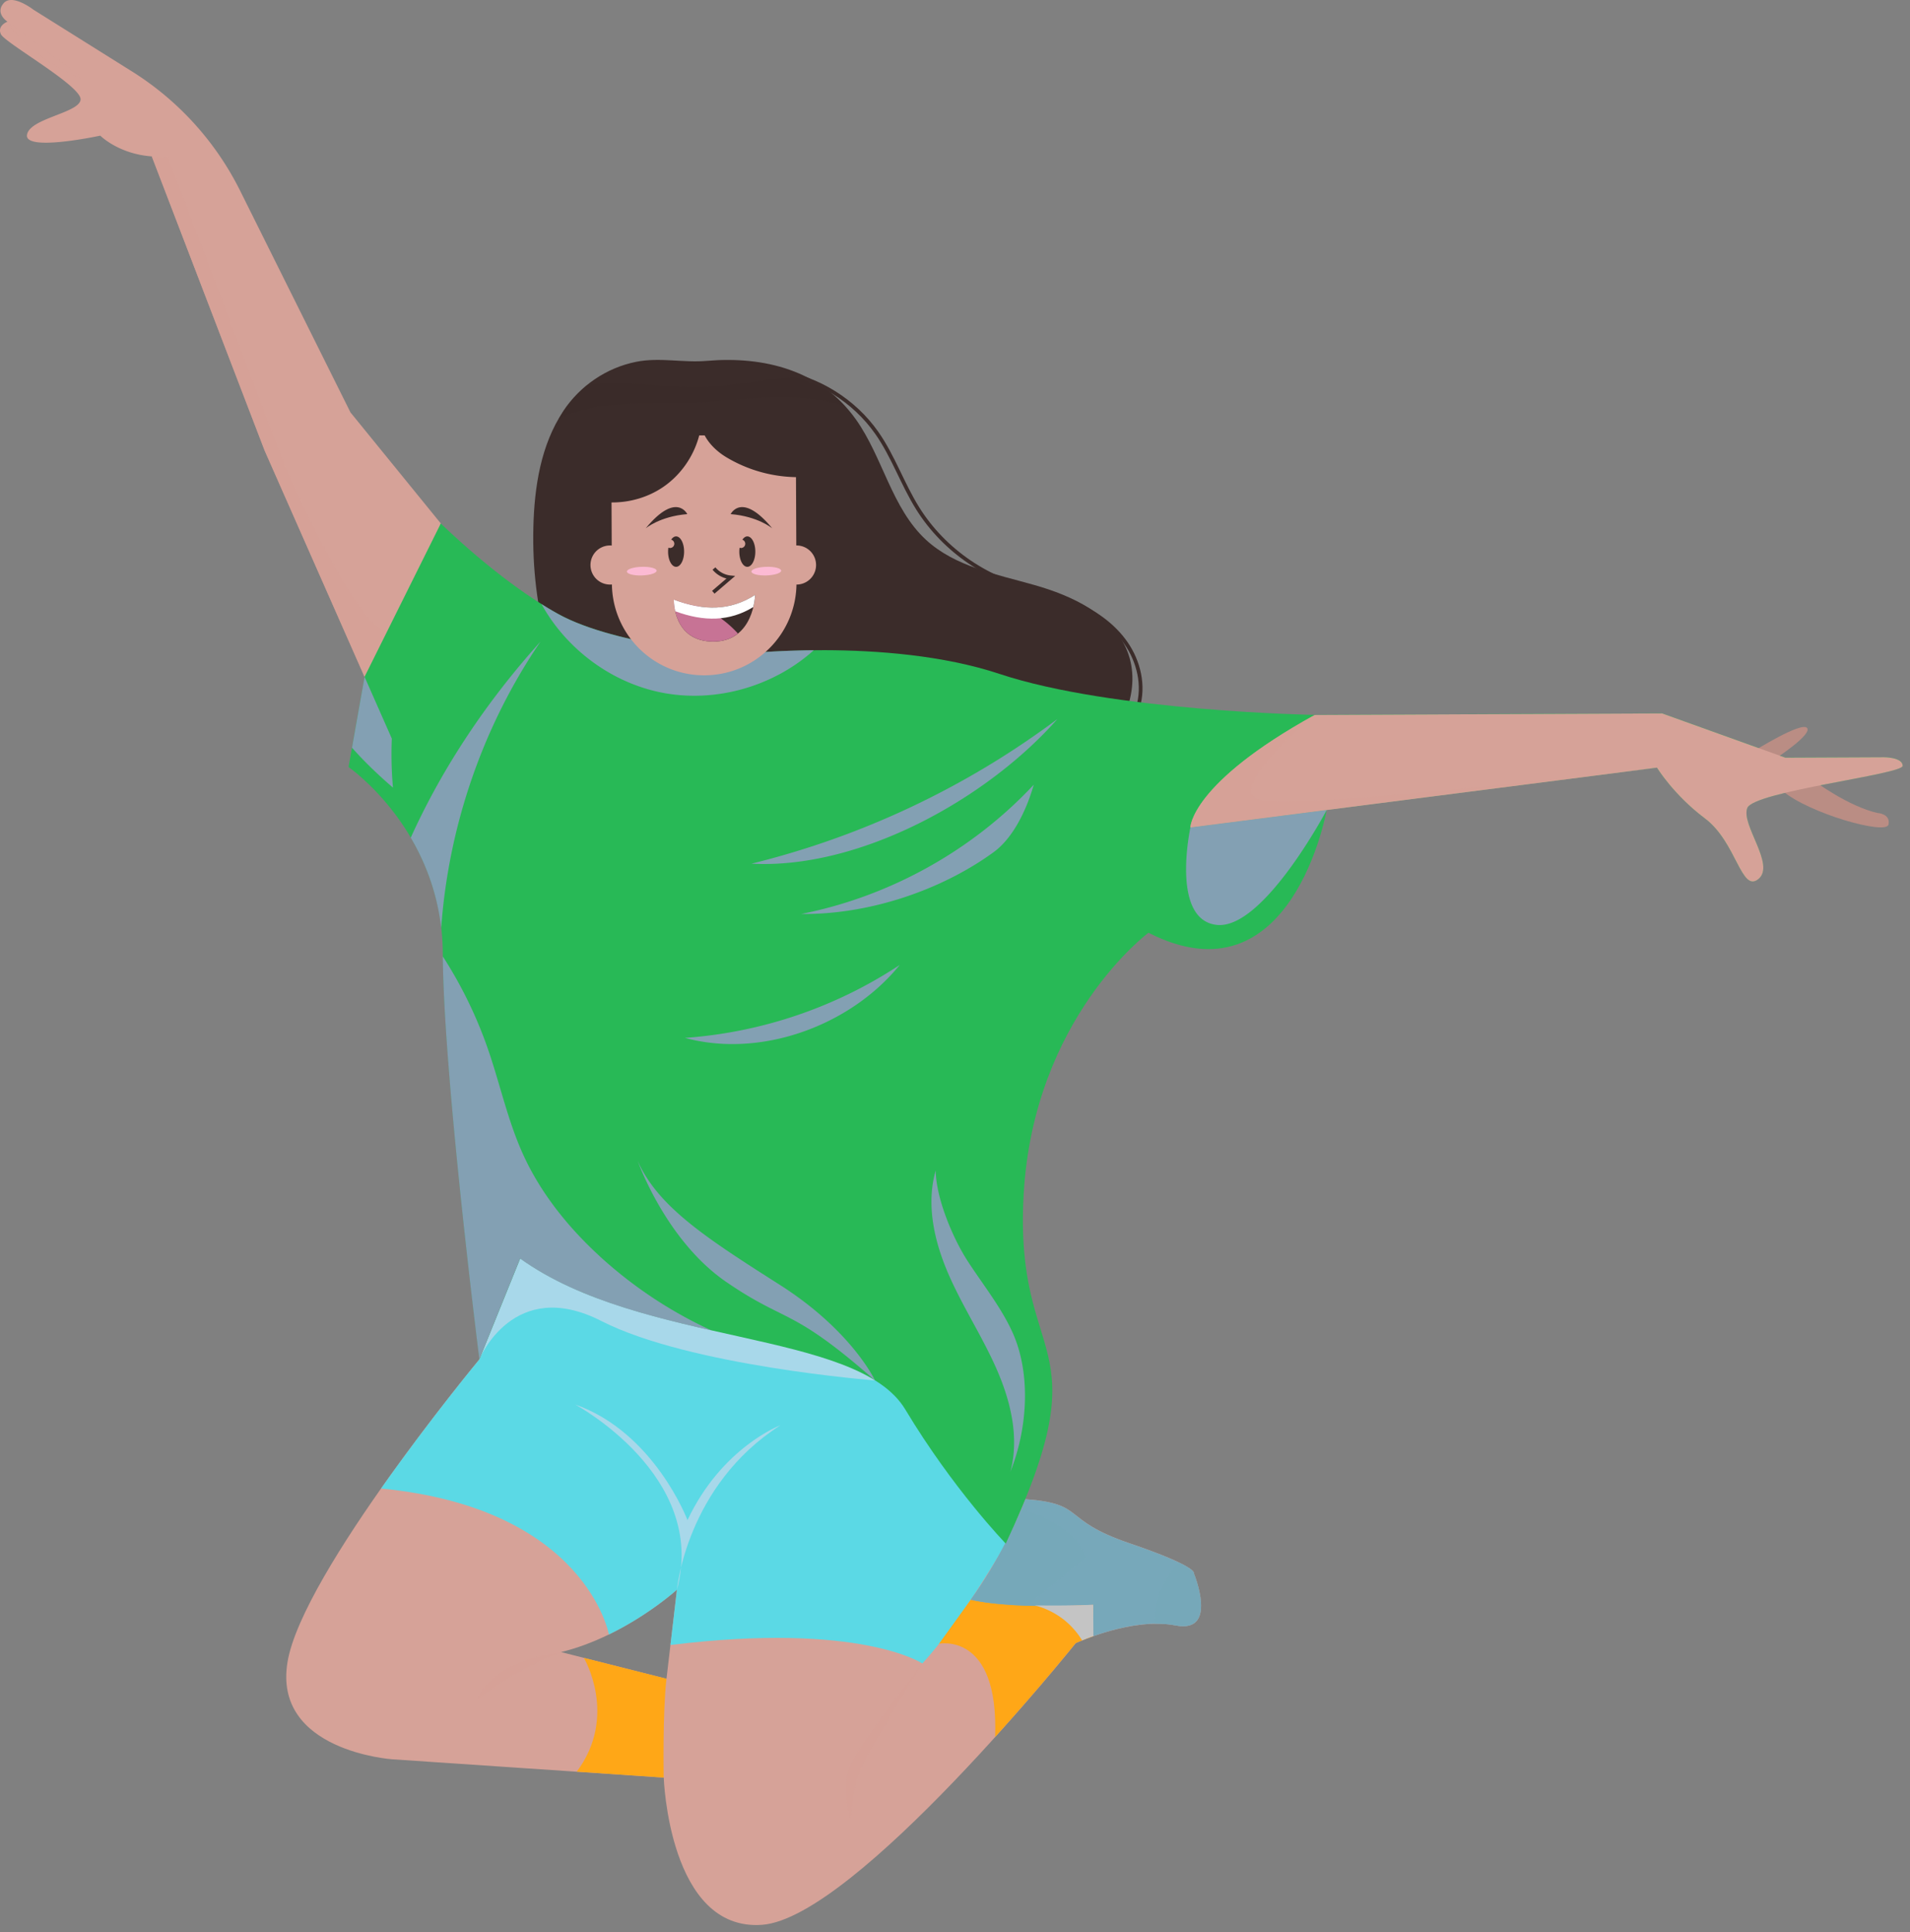
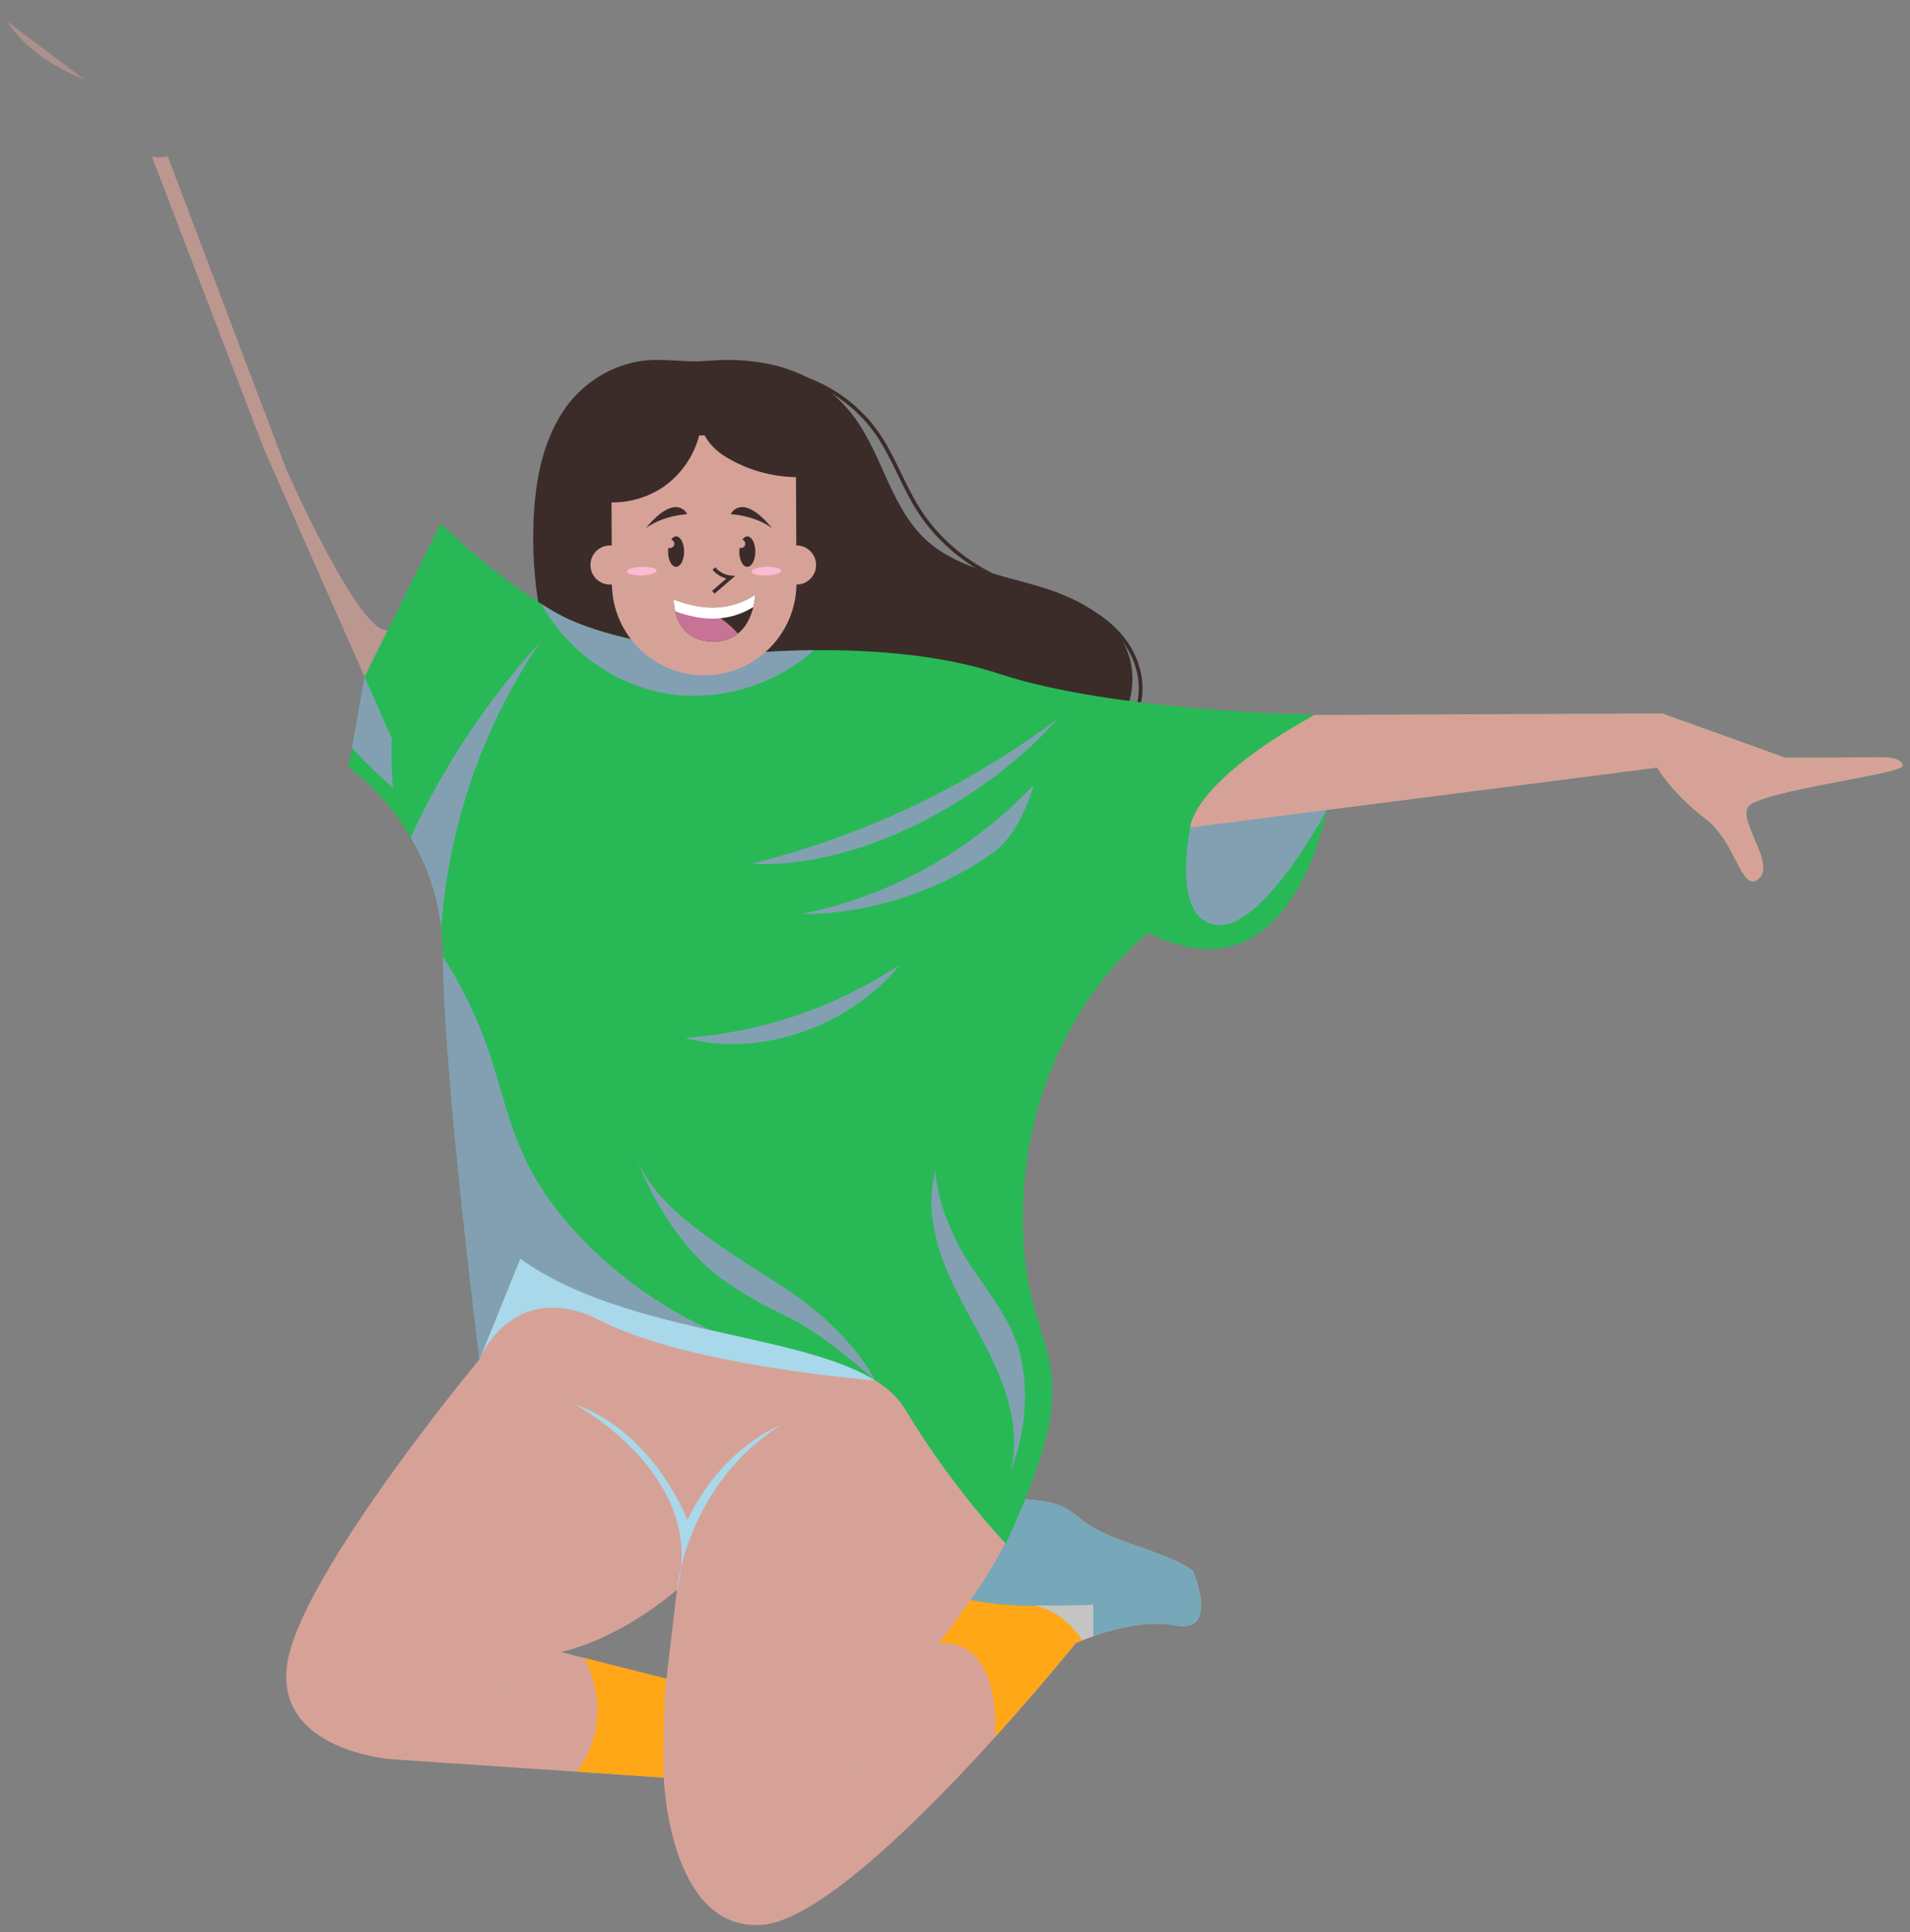
<svg xmlns="http://www.w3.org/2000/svg" viewBox="0 0 258 261" fill="none">
  <rect x="0" y="0" width="258" height="261" fill="#808080" stroke="none" />
  <path d="M161.257 212.522s.623-.883-8.73-4.066c-9.353-3.182-5.737-5.32-14.025-5.935l-2.646 6.014-11.391-21.801-34.267-19.94-19.931 3.228-5.51 13.612s-23.923 28.855-25.92 40.891c-1.998 12.035 14.14 13.137 14.14 13.137l36.68 2.473s.682 20.823 13.291 19.886c12.61-.937 42.36-38.047 42.36-38.047s7.611-3.541 13.485-2.394c5.873 1.147 2.468-7.05 2.468-7.05l-.004-.008Zm-71.228 14.26-14.244-3.603c8.643-2.092 15.656-8.432 15.656-8.432l-1.412 12.031v.004Z" fill="#D6A298" />
-   <path d="M82.24 220.806c5.437-2.633 9.2-6.055 9.2-6.055l-.874 7.471c25.623-3.162 34.022 2.497 34.022 2.497 5.255-5.696 11.268-16.184 11.268-16.184l-11.391-21.801-34.267-19.94-19.931 3.228-5.51 13.612s-6.687 8.065-13.283 17.447C79.19 203.772 82.25 220.81 82.25 220.81l-.008-.004Z" fill="#5BD9E5" />
  <path d="M118.191 186.478s-5.292-4.9-9.939-9.184L90.198 166.79l-19.931 3.227-5.51 13.609c.033-.083 4.602-11.239 16.472-5.172 11.912 6.088 36.962 8.028 36.962 8.028v-.004Z" fill="#A8D8EA" style="mix-blend-mode:multiply" />
  <path d="M78.868 223.959s4.665 7.859-.965 15.379l11.746.793s-.156-8.788.38-13.349l-11.16-2.823Z" fill="#FFA717" />
  <path d="M124.588 224.719s-7.961 12.749-8.729 15.292c-.772 2.547-.949 5.869-.949 5.869s-1.387-4.297-.034-7.429c1.354-3.133 9.717-13.732 9.717-13.732h-.005Z" fill="#D6A298" style="mix-blend-mode:multiply" opacity=".7" />
  <path d="m147.69 221.025-.021-4.235s-11.714.483-16.539-.69l-4.288 5.952s8.106-1.671 7.574 12.601c6.315-6.987 10.884-12.683 10.884-12.683s.937-.434 2.386-.941l.004-.004Z" fill="#FFA717" />
  <path d="m135.856 208.531-.049-.095c-1.193 2.307-2.757 5.023-4.677 7.665 0 0 4.755 1.329 16.539.689l.021 4.239c2.716-.958 7.268-2.2 11.094-1.453 5.874 1.147 2.469-7.05 2.469-7.05s.623-.883-8.73-4.065c-9.353-3.183-5.737-5.321-14.025-5.936 0 0-.677 1.816-1.961 4.458l-.685 1.556.004-.008Z" fill="#77A8BA" />
  <path d="M137.953 203.871c-.33.776-.801 1.845-1.416 3.108l-.685 1.556-.049-.095c-1.193 2.307-2.757 5.023-4.677 7.665 0 0 2.287.635 7.599.817l7.925-6.48s-.797-4.392-8.701-6.567l.004-.004ZM159.201 211.048c-3.735 4.008-3.199 8.305-3.199 8.305v.004c.946-.016 1.887.045 2.787.219 5.873 1.147 2.468-7.05 2.468-7.05s.252-.367-2.056-1.478Z" fill="#77A8BA" style="mix-blend-mode:multiply" opacity=".7" />
  <path d="M75.785 223.179s-5.712 2.08-11.412 6.505c0 0 1.663-5.287 11.412-6.505Z" fill="#D6A298" style="mix-blend-mode:multiply" opacity=".7" />
  <path d="M91.44 214.747s1.255-14.087 13.98-22.21c0 0-7.908 2.967-12.555 12.816 0 0-4.474-11.859-15.19-15.627 0 0 17.947 9.601 13.766 25.017v.004Z" fill="#A8D8EA" style="mix-blend-mode:multiply" />
  <path d="M76.09 55.538c-3.037 4.56-3.912 10.232-4.044 15.71-.264 10.912 2.456 22.432 10.079 30.249 6.286 6.443 15.309 9.712 24.282 10.422 8.973.71 17.971-.933 26.7-3.141 5.201-1.312 10.525-2.922 14.591-6.422 4.066-3.5 6.546-9.378 4.582-14.372-1.953-4.965-7.434-7.5-12.569-8.957-5.134-1.46-10.698-2.48-14.623-6.096-4.639-4.28-5.82-11.123-9.473-16.27-4.738-6.674-12.44-8.577-20.166-7.909-3.208.277-6.328-.511-9.514.124-4.033.81-7.566 3.228-9.844 6.654v.008Z" fill="#3B2C2A" />
  <path d="M108.776 50.862c-4.614.123-9.353 1.283-14.017 1.407-3.566.095-7.12-.42-10.686-.52-1.56-.041-3.145.012-4.697.219a15.694 15.694 0 0 0-3.29 3.574c-.222.339-.412.69-.614 1.04 2.022-.957 4.267-1.498 6.496-1.762 3.587-.43 7.215-.227 10.822-.363 4.438-.166 8.85-.838 13.287-.785 2.724.033 5.498.372 8.073 1.218a17.913 17.913 0 0 0-5.382-4.024l.008-.004Z" fill="#3B2C2A" style="mix-blend-mode:screen" opacity=".4" />
  <path d="M85.043 76.328a2.641 2.641 0 1 1-5.282 0 2.641 2.641 0 0 1 5.282 0ZM110.233 76.328a2.64 2.64 0 1 1-5.283 0 2.639 2.639 0 0 1 2.642-2.642 2.638 2.638 0 0 1 2.641 2.642Z" fill="#D6A298" />
  <path d="M105.292 50.263c5.242.834 10.1 3.872 13.146 8.218 2.213 3.157 3.463 6.893 5.507 10.17 3.578 5.745 9.65 9.881 16.311 11.103M144.933 81.397c2.806 1.18 5.423 2.975 7.161 5.477 1.737 2.5 2.501 5.77 1.61 8.68-.739 2.418-2.535 4.408-4.64 5.807-2.105 1.399-4.515 2.266-6.93 3.013" stroke="#3B2C2A" stroke-width=".5" stroke-miterlimit="10" />
-   <path d="m52.931 99.789-17.19-38.935-15.239-39.727c-4.499-.322-6.955-2.802-6.955-2.802s-10.182 2.196-9.902-.079c.285-2.274 7.1-2.967 7.24-4.8C11.025 11.614.657 5.794.121 4.622c-.537-1.173.891-1.693.891-1.693S-.713 1.823.488.436C1.656-.914 4.5 1.3 4.5 1.3l13.327 8.35A40.105 40.105 0 0 1 32.43 25.754l14.913 29.961L59.548 70.72s-6.658 19.39-6.617 29.07Z" fill="#D6A298" />
  <path d="M52.39 85.111c-3.76.822-13.694-21.648-13.694-21.648L22.66 21.127c-1.37.248-2.159 0-2.159 0l15.239 39.727 17.19 38.934c-.016-3.21.71-7.49 1.684-11.78-.47-1.894-1.176-3.128-2.224-2.897Z" fill="#D6A298" style="mix-blend-mode:multiply" opacity=".7" />
  <path d="M59.544 70.715S67.5 78.598 75.439 82.96c7.937 4.363 23.786 5.465 23.786 5.465s20.522-2.456 35.798 2.616c15.275 5.073 42.558 5.535 42.558 5.535l46.933-.214 16.65 5.985 13.299-.062s2.543-.013 2.547 1.159c.004 1.173-20.126 3.451-20.997 5.709-.87 2.262 3.847 7.664 1.511 9.584-2.336 1.919-2.955-4.974-7.223-8.181-4.268-3.207-6.484-6.864-6.484-6.864l-44.61 5.721s-4.672 26.477-24.075 16.592c0 0-15.495 11.512-16.853 35.278-1.358 23.766 10.938 18.722-2.423 47.238 0 0-7.074-7.301-13.575-18.123-6.501-10.822-35.533-8.528-52.014-20.39l-5.51 13.612s-4.87-38.406-4.945-54.833c-.074-16.427-12.73-25.169-12.73-25.169l2.164-12.193 10.302-20.72-.004.009Z" fill="#28B956" />
  <path d="M109.923 87.84c-6.269.057-10.698.59-10.698.59S83.38 87.328 75.44 82.965a46.002 46.002 0 0 1-2.3-1.366c3.344 6.059 9.407 10.603 16.21 11.957 7.243 1.44 15.093-.784 20.574-5.716Z" fill="#AA96DA" style="mix-blend-mode:multiply" opacity=".7" />
-   <path d="M244.999 105.464s4.709 3.5 8.626 4.363c0 0 1.763.09 1.474 1.556-.285 1.469-10.765-1.515-14.298-4.532l4.198-1.387ZM236.864 101.493s6.434-4.036 7.223-3.161c.788.875-4.379 4.226-4.379 4.226l-2.84-1.061-.004-.004Z" fill="#BA8D84" />
  <path d="m160.799 111.783 24.492-3.141 38.53-4.941s2.216 3.657 6.484 6.864 4.887 10.1 7.223 8.181c2.336-1.919-2.381-7.322-1.51-9.584.87-2.262 21-4.536 20.996-5.708-.004-1.172-2.547-1.16-2.547-1.16l-13.298.062-16.651-5.985-46.933.215c-16.774 9.266-16.791 15.201-16.791 15.201l.005-.004Z" fill="#D6A298" />
  <path d="M160.799 111.783s-2.716 12.49 3.57 13.162c6.286.673 14.842-15.523 14.842-15.523l-18.412 2.361ZM53.084 106.405c-.334-3.645-.153-6.62-.153-6.62l-3.685-8.35-1.697 9.571c2.596 2.947 5.54 5.395 5.54 5.395l-.005.004ZM101.503 116.674a114.95 114.95 0 0 0 41.333-19.54c-9.638 10.914-26.796 20.316-41.333 19.54ZM139.641 106.004c-8.312 8.903-19.473 15.103-31.422 17.464 8.94.107 18.743-3.079 25.978-8.334 2.741-1.989 4.507-5.877 5.444-9.13ZM121.538 130.352a60.456 60.456 0 0 1-29.016 9.857c10.249 2.782 22.321-1.614 29.016-9.857ZM126.4 158.097c-1.333 4.594-.206 9.572 1.693 13.963 1.898 4.392 4.556 8.42 6.488 12.8 1.936 4.375 3.133 9.324 1.903 13.946 2.319-5.782 2.835-13.34.206-18.986-1.577-3.389-3.95-6.327-5.981-9.464-2.03-3.137-4.284-8.523-4.317-12.259h.008ZM118.191 186.478s-3.1-6.699-12.857-12.911c-9.758-6.212-16.428-10.484-19.193-16.733 0 0 3.764 10.74 12.003 16.374 8.238 5.634 8.692 3.298 20.043 13.27h.004Z" fill="#AA96DA" style="mix-blend-mode:multiply" opacity=".7" />
  <path d="m1.008 2.93 10.376 7.8S4.26 8.196 1.008 2.93Z" fill="#D6A298" style="mix-blend-mode:multiply" opacity=".5" />
  <path d="M97.991 61.692c-1.077-.66-2.192-1.692-2.803-2.873h-.738c-.731 2.807-2.481 5.341-4.879 6.976-2.035 1.387-4.503 2.1-6.967 2.08l.05 10.942c.032 6.885 5.637 12.44 12.522 12.411 6.885-.033 12.44-5.638 12.411-12.522l-.066-14.249a18.932 18.932 0 0 1-9.534-2.765h.004Z" fill="#D6A298" />
  <path d="M55.482 113.162c1.92 3.26 3.554 7.33 4.115 12.188.99-13.769 5.63-27.278 13.419-38.683-7.075 7.847-13.167 16.836-17.534 26.499v-.004ZM80.978 169.675c-4.256-3.909-7.954-8.507-10.34-13.769-2.068-4.57-3.108-9.531-4.755-14.269a58.132 58.132 0 0 0-6.071-12.436c.149 16.642 4.94 54.429 4.94 54.429l5.51-13.613c7.195 5.176 16.779 7.657 25.835 9.708a58.562 58.562 0 0 1-15.123-10.05h.004Z" fill="#AA96DA" style="mix-blend-mode:multiply" opacity=".7" />
  <path d="M170.18 108.06c-4.816-1.407 7.405-11.478 7.405-11.478-16.774 9.266-16.791 15.201-16.791 15.201l24.493-3.141 38.53-4.941s-48.82 5.762-53.637 4.359Z" fill="#D6A298" style="mix-blend-mode:multiply" opacity=".7" />
  <path d="m147.69 221.029-.021-4.239s-3.764.153-7.904.074a10.78 10.78 0 0 1 3.876 1.89 10.71 10.71 0 0 1 2.53 2.844c.396-.161.904-.359 1.515-.573l.004.004Z" fill="#C4C4C4" />
  <path d="M104.314 71.375s-1.923-1.626-5.617-1.923c0 0 1.477-3.104 5.617 1.923ZM87.218 71.375s1.924-1.626 5.618-1.923c0 0-1.478-3.104-5.618 1.923Z" fill="#3B2C2A" />
  <path d="M96.443 76.803a3.342 3.342 0 0 0 2.254 1.193l-2.345 2.01" stroke="#3B2C2A" stroke-width=".5" stroke-miterlimit="10" />
  <path d="M102.007 80.36c-3.31 2.143-6.905 2.196-10.979.648 0 0-.173 5.66 5.328 5.66 5.502 0 5.651-6.308 5.651-6.308Z" fill="#3B2C2A" />
  <path d="M99.675 85.578a14.66 14.66 0 0 0-5.168-3.649 16.432 16.432 0 0 1-3.479-.92s-.173 5.658 5.328 5.658c1.45 0 2.518-.441 3.319-1.085v-.004Z" fill="#C77395" />
  <path d="M101.755 82.003c.227-.937.248-1.642.248-1.642-3.31 2.142-6.905 2.195-10.98.647 0 0-.016.682.187 1.565 3.896 1.44 7.355 1.387 10.545-.57Z" fill="#fff" />
  <path d="M84.68 77.215c.008.322.916.558 2.026.52 1.11-.037 1.998-.321 1.99-.643-.008-.322-.916-.558-2.027-.52-1.11.033-1.997.322-1.99.643ZM101.504 77.215c.008.322.916.558 2.026.52 1.11-.037 1.998-.321 1.99-.643-.009-.322-.917-.558-2.027-.52-1.11.033-1.998.322-1.989.643Z" fill="#FCBAD3" />
  <path d="M90.508 74.029a.58.58 0 0 0 .578-.578.575.575 0 0 0-.425-.549c.185-.272.412-.441.664-.441.599 0 1.082.92 1.082 2.055 0 1.135-.483 2.056-1.082 2.056-.598 0-1.081-.92-1.081-2.056 0-.186.016-.363.041-.532.07.029.145.045.223.045ZM100.092 74.029a.574.574 0 0 0 .186-1.118c.185-.277.416-.45.668-.45.599 0 1.082.92 1.082 2.055 0 1.135-.483 2.056-1.082 2.056-.598 0-1.081-.92-1.081-2.056 0-.181.016-.355.041-.524.058.02.12.037.186.037Z" fill="#3B2C2A" />
</svg>